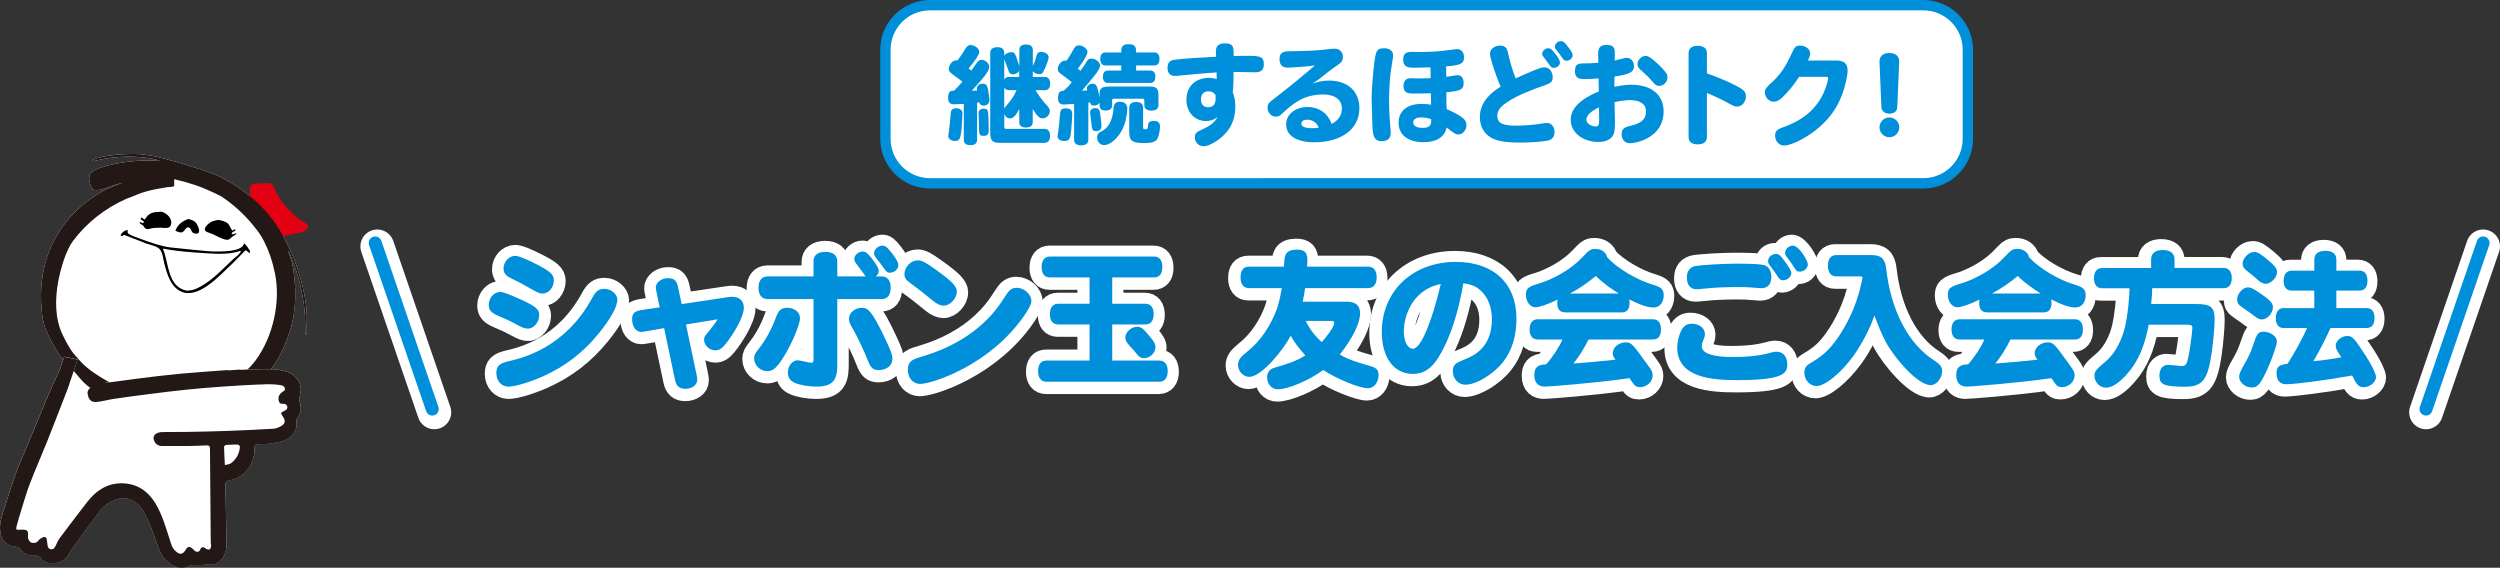
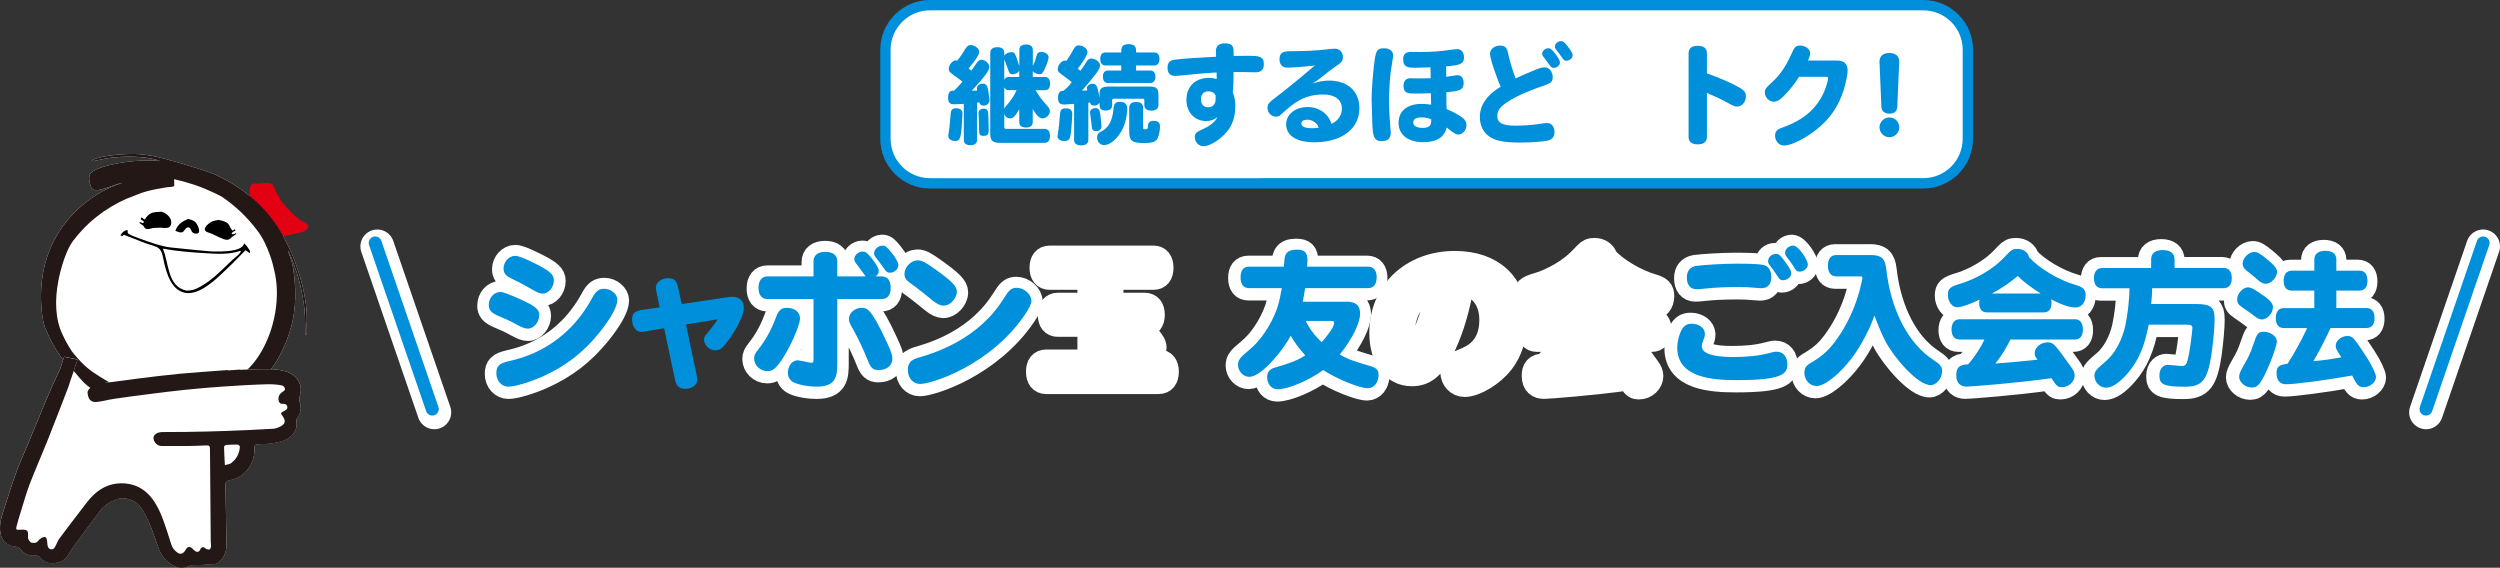
<svg xmlns="http://www.w3.org/2000/svg" id="_レイヤー_2" data-name="レイヤー 2" viewBox="0 0 649.39 147.48">
  <rect x="0" y="0" width="649.39" height="147.48" fill="#333333" stroke="none" />
  <defs>
    <style>
      .cls-1 {
        stroke: #008fda;
        stroke-width: 3.37px;
      }

      .cls-1, .cls-2, .cls-3 {
        stroke-linecap: round;
        stroke-linejoin: round;
      }

      .cls-1, .cls-3 {
        fill: none;
      }

      .cls-4 {
        fill: #008fda;
      }

      .cls-5, .cls-2 {
        fill: #fff;
      }

      .cls-6 {
        fill: #e30012;
      }

      .cls-7 {
        fill: #231815;
      }

      .cls-2 {
        stroke-width: 6.07px;
      }

      .cls-2, .cls-3 {
        stroke: #fff;
      }

      .cls-3 {
        stroke-width: 8.77px;
      }
    </style>
  </defs>
  <g id="_レイヤー_6" data-name="レイヤー 6">
    <g>
      <g>
        <path class="cls-5" d="m241.56,1.35h258.04c6.38,0,11.56,5.18,11.56,11.56v23.15c0,6.38-5.18,11.56-11.56,11.56H241.56c-6.38,0-11.56-5.18-11.56-11.56V12.91c0-6.38,5.18-11.56,11.56-11.56Z" />
        <path class="cls-4" d="m499.6,2.69c5.63,0,10.22,4.58,10.22,10.22v23.15c0,5.63-4.58,10.22-10.22,10.22H241.56c-5.63,0-10.22-4.58-10.22-10.22V12.91c0-5.63,4.58-10.22,10.22-10.22h258.04m0-2.69H241.56c-7.1,0-12.91,5.81-12.91,12.91v23.15c0,7.1,5.81,12.91,12.91,12.91h258.04c7.1,0,12.91-5.81,12.91-12.91V12.91c0-7.1-5.81-12.91-12.91-12.91h0Z" />
      </g>
      <g>
        <path class="cls-2" d="m135.22,77.93c3.99,1.84,4.88,2.61,4.88,4.07,0,1.84-1.38,3.53-2.96,3.53-.69,0-1.38-.23-2.73-.96-2-1.11-3.15-1.61-4.91-2.34-1.92-.84-2.5-1.54-2.5-2.84,0-1.84,1.34-3.38,2.99-3.38.73,0,2.34.61,5.22,1.92Zm25.15.12c0,1.77-1.69,4.84-4.72,8.6-4.19,5.14-8.68,8.6-14.63,11.29-3.49,1.54-7.22,2.65-8.95,2.65s-3.11-1.46-3.11-3.46c0-1.88.73-2.57,3.23-3.15,3.61-.84,14.67-3.46,21.69-16.51.96-1.73,1.69-2.27,3.15-2.27,1.69,0,3.34,1.38,3.34,2.84Zm-21.42-9.45c3.99,2,4.95,2.88,4.95,4.38,0,1.84-1.34,3.46-2.92,3.46-.61,0-1.15-.19-2.19-.77-2.38-1.38-4.57-2.53-6.18-3.3-1.27-.61-1.77-1.31-1.77-2.46,0-1.73,1.42-3.26,2.99-3.26.84,0,2.53.65,5.11,1.96Z" />
-         <path class="cls-2" d="m178.18,84.46l2.76,13.13c.12.46.15.96.15,1.23,0,1.31-1.3,2.34-3.07,2.34-1.54,0-2.34-.69-2.69-2.27l-2.84-13.48-4.91.84c-.42.08-.81.12-1.07.12-1.31,0-2.3-1.38-2.3-3.23,0-1.61.61-2.19,2.73-2.5l4.42-.65-.81-3.92c-.12-.5-.19-1-.19-1.23,0-1.31,1.46-2.42,3.15-2.42,1.57,0,2.27.61,2.61,2.27l.96,4.45,12.06-1.8c.35-.08.73-.08,1.04-.08,1.92,0,3.03,1.04,3.03,2.84,0,2.53-2.99,7.29-4.84,9.52-.88,1.11-1.65,1.54-2.57,1.54-1.5,0-2.92-1.31-2.92-2.73,0-.81.19-1,1.61-2.69.88-1.11,1.42-1.84,1.92-2.65l-8.22,1.34Z" />
        <path class="cls-2" d="m202.23,94.75c-1.04,1.34-1.8,1.8-2.96,1.8-1.84,0-3.42-1.5-3.42-3.3,0-.81.23-1.27,1.08-2.34,1.8-2.27,3.34-4.99,4.45-7.99.81-2.23,1.46-2.8,3.03-2.8,1.92,0,3.34,1.15,3.34,2.69,0,1.88-2.88,8.48-5.53,11.94Zm15.21-22.77h7.37c-.38-.5-2.04-2.8-2.42-3.26-.42-.54-.54-.84-.54-1.27,0-.96,1.07-1.92,2.15-1.92.77,0,1.19.31,2.38,1.77,1.23,1.57,1.8,2.57,1.8,3.26,0,.58-.19.92-.77,1.42h1.54c1.5,0,2.34,1.04,2.34,2.96s-.84,2.92-2.34,2.92h-11.52v16.47c0,3.38-.15,6.26-5.34,6.26-2.04,0-4.26-.38-5.64-.96-1.27-.54-1.84-1.38-1.84-2.69,0-1.73,1.15-3.19,2.53-3.19.54,0,3.03.65,3.61.65.38,0,.5-.19.5-.88v-15.66h-11.94c-1.5,0-2.34-1.08-2.34-2.92s.84-2.96,2.34-2.96h11.94v-3.92c0-1.57,1.11-2.46,3.07-2.46s3.11.88,3.11,2.46v3.92Zm10.71,24.3c-1.42,0-2.04-.54-2.84-2.61-.81-2.15-2.73-6.18-3.84-8.1-.84-1.42-1-1.88-1-2.61,0-1.54,1.54-2.84,3.3-2.84,1.3,0,2.38,0,6.41,8.72,1.27,2.73,1.54,3.57,1.54,4.53,0,1.73-1.46,2.92-3.57,2.92Zm3.42-30.41c1.15,1.42,1.73,2.53,1.73,3.19,0,1-1.04,1.96-2.23,1.96-.61,0-.92-.23-1.57-1.23-.54-.77-1.08-1.5-1.96-2.61-.42-.54-.54-.81-.54-1.23,0-1,1.08-1.96,2.15-1.96.77,0,1.23.35,2.42,1.88Z" />
        <path class="cls-2" d="m245.07,79.58c-.88,0-1.61-.35-2.8-1.27-1.88-1.54-3.72-3.03-6.03-4.68-1-.73-1.38-1.31-1.38-2.27,0-1.8,1.69-3.53,3.42-3.53,1.07,0,1.92.42,4.49,2.27,4.42,3.15,5.68,4.45,5.68,5.84,0,1.77-1.77,3.65-3.38,3.65Zm22.73-1.23c0,.77-.5,1.77-1.69,3.57-8.98,13.21-24.23,17.97-27.18,17.97-1.84,0-3.19-1.54-3.19-3.65,0-2.46,1.57-2.88,4.15-3.61,6.03-1.8,11.4-4.76,15.43-8.52,2.27-2.11,3.8-3.99,5.88-7.26.88-1.42,1.61-1.92,2.8-1.92,1.92,0,3.8,1.69,3.8,3.42Z" />
        <path class="cls-2" d="m288.78,72.25v6.83h8.6c1.38,0,2.15.96,2.15,2.69s-.77,2.69-2.15,2.69h-8.6v9.37h12.21c1.42,0,2.19,1,2.19,2.73s-.77,2.76-2.19,2.76h-29.26c-1.42,0-2.19-1-2.19-2.76s.77-2.73,2.19-2.73h11.17v-9.37h-8.14c-1.38,0-2.15-.96-2.15-2.69s.77-2.69,2.15-2.69h8.14v-6.83h-10.29c-1.38,0-2.15-.96-2.15-2.69s.77-2.73,2.15-2.73h27.03c1.38,0,2.15.96,2.15,2.73s-.77,2.69-2.15,2.69h-10.87Zm9.64,15.2c1.19,1.38,1.57,2.07,1.57,2.88,0,1.5-1.42,2.88-2.96,2.88-.92,0-1.31-.31-2.53-1.88-.23-.27-.61-.73-1.11-1.23-.88-.96-1.23-1.57-1.23-2.23,0-1.42,1.54-2.8,3.07-2.8,1,0,1.5.35,3.19,2.38Z" />
        <path class="cls-2" d="m349.37,78.55c1.19,0,3.72,0,3.72,3.07,0,2.46-2,6.57-5.26,10.63,2.34,1.38,4.49,2,7.79,2.96,1.77.5,2.27,1.04,2.27,2.42,0,1.88-1.23,3.38-2.77,3.38-2.15,0-8.18-2.46-11.6-4.72-3.72,2.73-9.14,4.99-11.79,4.99-1.61,0-2.76-1.34-2.76-3.19,0-1.15.69-2.03,1.8-2.38,2.88-.84,5.68-1.65,8.1-3.23-1.8-2.03-2.61-3.11-3.8-5.11-1.77,3.49-7.53,10.67-10.75,10.67-1.54,0-2.92-1.46-2.92-3.07,0-1.27.5-1.96,2.76-3.8,3.15-2.53,5.88-6.68,7.37-10.9.58-1.73,1-3.92,1.23-5.26h-8.52c-1.42,0-2.19-1-2.19-2.8s.77-2.76,2.19-2.76h9.06c.15-1.11,0-2.46.61-3.38.42-.65,1.38-1.04,2.73-1.04,2.07,0,2.76.73,2.76,2.84,0,.42-.04,1.15-.08,1.57h15.82c1.42,0,2.23,1,2.23,2.76s-.77,2.8-2.23,2.8h-16.36c-.12.92-.35,2.38-.61,3.53h11.17Zm-10.37,4.99c.88,1.92,2.38,3.92,4.15,5.49.77-.88,3.22-3.72,3.22-4.99,0-.42-.19-.5-.96-.5h-6.41Z" />
        <path class="cls-2" d="m375.27,89.57c-2.61,5.61-4.91,7.72-8.52,7.72-4.88,0-8.03-4.26-8.03-10.83,0-10.64,7.99-18.24,19.2-18.24,9.75,0,15.74,5.57,15.74,14.7,0,4.53-1.15,8.29-3.45,11.25-2.5,3.19-6.99,5.91-9.79,5.91-1.84,0-3.26-1.54-3.26-3.53,0-1.77.92-2.15,2.92-2.96,2.3-.92,7.22-2.96,7.22-10.52,0-2.92-.92-5.45-2.69-7.18-1.27-1.27-2.42-1.8-4.72-2.11-1.08,6.3-2.57,11.33-4.61,15.78Zm-10.83-3.34c0,2.61,1,4.53,2.34,4.53,2.27,0,5.14-7.87,7.26-16.82-8.1,1.69-9.6,9.37-9.6,12.29Z" />
        <path class="cls-2" d="m406.19,81.31c-1.19,0-1.92-.88-1.92-2.3,0-.27,0-.61.08-1-2.38,1.19-4.76,2-5.76,2-1.34,0-2.46-1.46-2.46-3.23,0-1.61.54-2.11,3.3-2.92,1.77-.5,6.68-2.38,10.52-6.03.61-.58,1.11-1.11,1.8-1.84.88-.92,1.42-1.15,2.42-1.15,1.5,0,2.73.84,3.03,2.19,2.61,2.88,7.8,5.95,12.1,7.18,1.96.58,2.57,1.19,2.57,2.69,0,1.84-1.08,3.15-2.61,3.15s-3.22-.54-6.37-2.11c.12.35.12.58.12.92,0,1.57-.69,2.46-1.96,2.46h-14.86Zm6.18,7.06c-1.11,2.23-2.27,4.18-3.92,6.22,3.76-.27,7.29-.61,10.94-1-.61-.84-.73-1.04-.73-1.69,0-1.5,1.57-2.8,3.38-2.8,1.5,0,1.84.5,5.95,6.22.77,1.04,1.04,1.61,1.04,2.34,0,1.65-1.54,3.07-3.3,3.07-.88,0-1.31-.27-1.96-1.23-.27-.35-.5-.77-.77-1.11-8.83,1.27-20.93,2.19-21.96,2.19-1.42,0-2.73-.69-2.73-2.96,0-1.61.5-2.8,3.07-2.8,1.65-1.84,3.46-4.61,4.22-6.45h-6.41c-1.34,0-2.11-.96-2.11-2.61s.77-2.65,2.11-2.65h29.91c1.34,0,2.07.96,2.07,2.65s-.73,2.61-2.07,2.61h-16.74Zm7.87-11.94c-1.73-1.08-4.26-2.8-5.95-4.57-2.19,1.8-4.22,3.23-6.72,4.57h12.67Z" />
        <path class="cls-2" d="m442.57,86.88c0,.42-.04.77-.31,1.38-.38.92-.5,1.5-.5,1.84,0,1.84,2.76,2.8,8.06,2.8,3.72,0,6.72-.31,9.33-1,1.15-.31,1.46-.38,2.04-.38,1.69,0,2.76,1.31,2.76,3.34,0,2.42-1.38,4.03-13.02,4.03-6.22,0-15.55-.54-15.55-8.41,0-1.57.46-3.42,1.15-4.65.61-1.08,1.38-1.57,2.61-1.57,1.92,0,3.42,1.15,3.42,2.61Zm-2.23-17.62c1.92-.27,7.06-.58,10.29-.58,7.3,0,7.68.38,8.26.92.61.54.92,1.46.92,2.5,0,1.92-.92,2.96-2.61,2.96-.27,0-.69-.04-1.11-.08-2.15-.19-3.07-.23-4.61-.23-3.65,0-6.34.12-9.1.42-.77.08-1.46.15-2,.15-1.57,0-2.5-1.11-2.5-3.03,0-1.73.84-2.76,2.46-3.03Zm22.69-1.54c1.42,1.84,1.96,2.8,1.96,3.46,0,.92-1.04,1.8-2.15,1.8-.5,0-.85-.19-1.15-.65-.73-1.15-1.5-2.19-2.3-3.26-.31-.38-.42-.69-.42-1.04,0-1,.92-1.88,2.04-1.88.73,0,1.07.27,2.04,1.57Zm2.38-3.72c1.61,0,3.88,3.95,3.88,4.84,0,1.04-1,1.92-2.15,1.92-.65,0-.85-.19-1.5-1.23-.35-.58-.65-1.04-1.15-1.69-1.04-1.34-1.11-1.46-1.11-1.96,0-.96.96-1.88,2.04-1.88Z" />
        <path class="cls-2" d="m485.78,66.45c2.53,0,3.53.92,3.84,3.49,1.19,10.79,5.72,19.5,12.32,23.77,1.69,1.08,2.19,1.73,2.19,2.84,0,1.84-1.46,3.65-2.96,3.65-3.46,0-9.48-7.14-11.67-11.21-1.08-2-2.07-4.57-2.96-6.87-.92,2.99-3.42,7.76-5.57,10.67-3.19,4.34-7.26,7.64-9.41,7.64-1.77,0-3.19-1.54-3.19-3.42,0-1.23.38-1.84,1.69-2.61,3.15-1.84,4.88-3.46,6.95-6.45,2.15-3.07,4.88-8.06,6.22-14.51.19-.84.19-.92.19-1.11,0-.27-.12-.35-.54-.35h-6.22c-1.42,0-2.19-1-2.19-2.76s.77-2.76,2.19-2.76h9.1Z" />
        <path class="cls-2" d="m515.67,81.31c-1.19,0-1.92-.88-1.92-2.3,0-.27,0-.61.08-1-2.38,1.19-4.76,2-5.76,2-1.34,0-2.46-1.46-2.46-3.23,0-1.61.54-2.11,3.3-2.92,1.77-.5,6.68-2.38,10.52-6.03.61-.58,1.11-1.11,1.8-1.84.88-.92,1.42-1.15,2.42-1.15,1.5,0,2.73.84,3.03,2.19,2.61,2.88,7.79,5.95,12.09,7.18,1.96.58,2.57,1.19,2.57,2.69,0,1.84-1.08,3.15-2.61,3.15s-3.22-.54-6.37-2.11c.12.35.12.58.12.92,0,1.57-.69,2.46-1.96,2.46h-14.86Zm6.18,7.06c-1.11,2.23-2.27,4.18-3.92,6.22,3.76-.27,7.29-.61,10.94-1-.61-.84-.73-1.04-.73-1.69,0-1.5,1.57-2.8,3.38-2.8,1.5,0,1.84.5,5.95,6.22.77,1.04,1.04,1.61,1.04,2.34,0,1.65-1.54,3.07-3.3,3.07-.88,0-1.31-.27-1.96-1.23-.27-.35-.5-.77-.77-1.11-8.83,1.27-20.93,2.19-21.96,2.19-1.42,0-2.73-.69-2.73-2.96,0-1.61.5-2.8,3.07-2.8,1.65-1.84,3.46-4.61,4.22-6.45h-6.41c-1.34,0-2.11-.96-2.11-2.61s.77-2.65,2.11-2.65h29.91c1.34,0,2.07.96,2.07,2.65s-.73,2.61-2.07,2.61h-16.74Zm7.87-11.94c-1.73-1.08-4.26-2.8-5.95-4.57-2.19,1.8-4.22,3.23-6.72,4.57h12.67Z" />
        <path class="cls-2" d="m558.37,69.79v-2.23c0-1.57,1.08-2.42,3.03-2.42s3.03.88,3.03,2.42v2.23h12.75c1.34,0,2.11.96,2.11,2.65s-.77,2.61-2.11,2.61h-18.54c0,1.15-.12,2.65-.27,4.11h11.67c3.76,0,4.8.81,4.8,3.88,0,2.03-.31,5.45-.77,8.87-1.04,6.99-2.38,8.72-6.91,8.72-5.53,0-6.64-.61-6.64-2.84s1.31-2.84,2.19-2.84c.58,0,3.11.31,3.61.31.61,0,.88-.15,1.19-.61.77-1.34,1.57-8.75,1.57-9.21,0-.77-.31-.92-1.73-.92h-9.6c-1.15,5.84-2.73,9.44-5.41,12.55-2.15,2.5-4.07,3.8-5.68,3.8s-2.99-1.46-2.99-3.15c0-1.15.65-1.73,3.07-3.8,2.27-1.96,4.11-5.41,4.91-8.98.61-2.8,1.11-6.95,1.11-9.87h-7.1c-1.34,0-2.11-.96-2.11-2.61s.77-2.65,2.11-2.65h12.71Z" />
        <path class="cls-2" d="m583.49,74.82c.69,0,1.34.31,2.76,1.27,2.8,1.84,3.72,2.8,3.72,3.84,0,1.61-1.46,3.23-2.88,3.23-.5,0-.96-.19-1.61-.65-1.15-.88-2.15-1.57-3.53-2.53-.92-.58-1.27-1.15-1.27-2,0-1.5,1.46-3.15,2.8-3.15Zm7.53,13.98c0,1.54-2.88,8.87-4.42,10.87-.65.84-1.19,1.15-2.07,1.15-1.73,0-3.3-1.34-3.3-2.8,0-.65.31-1.42,1.19-2.96,1.23-2.07,1.8-3.34,2.46-5.3,1-3.03,1.31-3.42,2.73-3.42,1.73,0,3.42,1.23,3.42,2.46Zm-5.91-23.15c.92,0,1.5.35,3.53,2.03,1.8,1.5,2.42,2.27,2.42,3.15,0,1.42-1.57,3.07-2.92,3.07-.58,0-1.27-.31-1.88-.84-.96-.81-1.69-1.5-2.88-2.38-.88-.65-1.27-1.27-1.27-2,0-1.42,1.57-3.03,2.99-3.03Zm15.63,4.84v-2.88c0-1.46,1.04-2.27,2.88-2.27s2.84.81,2.84,2.27v2.88h5.99c1.34,0,2.07.92,2.07,2.61s-.73,2.57-2.07,2.57h-5.99v4.53h7.83c1.34,0,2.07.92,2.07,2.61s-.77,2.57-2.07,2.57h-9.33c-1.42,3.07-2.88,5.91-4.45,8.6,2.42-.19,4.8-.54,7.26-1-1.38-2.15-1.46-2.27-1.46-3.07,0-1.23,1.5-2.46,2.96-2.46,1.38,0,1.69.31,4.91,5.26,1.54,2.38,2.57,4.57,2.57,5.38,0,1.34-1.57,2.65-3.19,2.65-1.46,0-1.92-.88-2.99-3.03-6.3,1.15-14.82,2.27-17.16,2.27-1.57,0-2.46-1.04-2.46-2.88,0-1.65.54-2.11,2.88-2.46,1.8-2.84,3.57-6.03,5.07-9.25h-6.1c-1.31,0-2.04-.96-2.04-2.57s.73-2.61,2.04-2.61h7.95v-4.53h-5.87c-1.34,0-2.07-.92-2.07-2.57s.77-2.61,2.07-2.61h5.87Z" />
      </g>
      <g>
        <path class="cls-4" d="m135.19,77.75c4,1.84,4.88,2.61,4.88,4.07,0,1.84-1.38,3.54-2.96,3.54-.69,0-1.38-.23-2.73-.96-2-1.11-3.15-1.61-4.92-2.34-1.92-.85-2.5-1.54-2.5-2.84,0-1.84,1.35-3.38,3-3.38.73,0,2.34.61,5.23,1.92Zm25.17.12c0,1.77-1.69,4.84-4.73,8.61-4.19,5.15-8.69,8.61-14.64,11.3-3.5,1.54-7.23,2.65-8.95,2.65s-3.11-1.46-3.11-3.46c0-1.88.73-2.58,3.23-3.15,3.61-.85,14.68-3.46,21.72-16.53.96-1.73,1.69-2.27,3.15-2.27,1.69,0,3.34,1.38,3.34,2.84Zm-21.45-9.45c4,2,4.96,2.88,4.96,4.38,0,1.84-1.35,3.46-2.92,3.46-.61,0-1.15-.19-2.19-.77-2.38-1.38-4.57-2.54-6.19-3.3-1.27-.61-1.77-1.31-1.77-2.46,0-1.73,1.42-3.27,3-3.27.85,0,2.54.65,5.11,1.96Z" />
        <path class="cls-4" d="m178.19,84.29l2.77,13.14c.12.46.15.96.15,1.23,0,1.31-1.31,2.34-3.07,2.34-1.54,0-2.34-.69-2.69-2.27l-2.84-13.49-4.92.85c-.42.08-.81.12-1.08.12-1.31,0-2.31-1.38-2.31-3.23,0-1.61.61-2.19,2.73-2.5l4.42-.65-.81-3.92c-.12-.5-.19-1-.19-1.23,0-1.31,1.46-2.42,3.15-2.42,1.58,0,2.27.61,2.61,2.27l.96,4.46,12.07-1.81c.35-.08.73-.08,1.04-.08,1.92,0,3.04,1.04,3.04,2.84,0,2.54-3,7.3-4.84,9.53-.88,1.11-1.65,1.54-2.57,1.54-1.5,0-2.92-1.31-2.92-2.73,0-.81.19-1,1.61-2.69.88-1.11,1.42-1.84,1.92-2.65l-8.22,1.34Z" />
        <path class="cls-4" d="m202.27,94.59c-1.04,1.34-1.81,1.81-2.96,1.81-1.84,0-3.42-1.5-3.42-3.3,0-.81.23-1.27,1.08-2.34,1.81-2.27,3.34-5,4.46-7.99.81-2.23,1.46-2.81,3.04-2.81,1.92,0,3.34,1.15,3.34,2.69,0,1.88-2.88,8.49-5.53,11.95Zm15.22-22.79h7.38c-.38-.5-2.04-2.81-2.42-3.27-.42-.54-.54-.85-.54-1.27,0-.96,1.08-1.92,2.15-1.92.77,0,1.19.31,2.38,1.77,1.23,1.58,1.81,2.57,1.81,3.27,0,.58-.19.92-.77,1.42h1.54c1.5,0,2.34,1.04,2.34,2.96s-.85,2.92-2.34,2.92h-11.53v16.49c0,3.38-.15,6.26-5.34,6.26-2.04,0-4.27-.38-5.65-.96-1.27-.54-1.84-1.38-1.84-2.69,0-1.73,1.15-3.19,2.54-3.19.54,0,3.04.65,3.61.65.38,0,.5-.19.5-.88v-15.68h-11.95c-1.5,0-2.34-1.08-2.34-2.92s.85-2.96,2.34-2.96h11.95v-3.92c0-1.58,1.11-2.46,3.07-2.46s3.11.88,3.11,2.46v3.92Zm10.72,24.33c-1.42,0-2.04-.54-2.84-2.61-.81-2.15-2.73-6.19-3.84-8.11-.85-1.42-1-1.88-1-2.61,0-1.54,1.54-2.84,3.31-2.84,1.31,0,2.38,0,6.42,8.72,1.27,2.73,1.54,3.57,1.54,4.53,0,1.73-1.46,2.92-3.57,2.92Zm3.42-30.44c1.15,1.42,1.73,2.54,1.73,3.19,0,1-1.04,1.96-2.23,1.96-.61,0-.92-.23-1.58-1.23-.54-.77-1.08-1.5-1.96-2.61-.42-.54-.54-.81-.54-1.23,0-1,1.08-1.96,2.15-1.96.77,0,1.23.35,2.42,1.88Z" />
        <path class="cls-4" d="m245.16,79.4c-.88,0-1.61-.35-2.81-1.27-1.88-1.54-3.73-3.04-6.03-4.69-1-.73-1.38-1.31-1.38-2.27,0-1.81,1.69-3.54,3.42-3.54,1.08,0,1.92.42,4.5,2.27,4.42,3.15,5.69,4.46,5.69,5.84,0,1.77-1.77,3.65-3.38,3.65Zm22.75-1.23c0,.77-.5,1.77-1.69,3.57-8.99,13.22-24.25,17.99-27.21,17.99-1.84,0-3.19-1.54-3.19-3.65,0-2.46,1.58-2.88,4.15-3.61,6.03-1.81,11.41-4.77,15.45-8.53,2.27-2.11,3.81-4,5.88-7.26.88-1.42,1.61-1.92,2.81-1.92,1.92,0,3.8,1.69,3.8,3.42Z" />
-         <path class="cls-4" d="m288.91,72.06v6.84h8.61c1.38,0,2.15.96,2.15,2.69s-.77,2.69-2.15,2.69h-8.61v9.38h12.22c1.42,0,2.19,1,2.19,2.73s-.77,2.77-2.19,2.77h-29.29c-1.42,0-2.19-1-2.19-2.77s.77-2.73,2.19-2.73h11.18v-9.38h-8.15c-1.38,0-2.15-.96-2.15-2.69s.77-2.69,2.15-2.69h8.15v-6.84h-10.3c-1.38,0-2.15-.96-2.15-2.69s.77-2.73,2.15-2.73h27.06c1.38,0,2.15.96,2.15,2.73s-.77,2.69-2.15,2.69h-10.88Zm9.65,15.22c1.19,1.38,1.58,2.08,1.58,2.88,0,1.5-1.42,2.88-2.96,2.88-.92,0-1.31-.31-2.54-1.88-.23-.27-.61-.73-1.11-1.23-.88-.96-1.23-1.58-1.23-2.23,0-1.42,1.54-2.81,3.07-2.81,1,0,1.5.35,3.19,2.38Z" />
        <path class="cls-4" d="m349.56,78.37c1.19,0,3.73,0,3.73,3.07,0,2.46-2,6.57-5.27,10.65,2.34,1.38,4.5,2,7.8,2.96,1.77.5,2.27,1.04,2.27,2.42,0,1.88-1.23,3.38-2.77,3.38-2.15,0-8.19-2.46-11.61-4.73-3.73,2.73-9.15,5-11.8,5-1.61,0-2.77-1.35-2.77-3.19,0-1.15.69-2.04,1.81-2.38,2.88-.85,5.69-1.65,8.11-3.23-1.81-2.04-2.61-3.11-3.8-5.11-1.77,3.5-7.53,10.68-10.76,10.68-1.54,0-2.92-1.46-2.92-3.07,0-1.27.5-1.96,2.77-3.8,3.15-2.54,5.88-6.69,7.38-10.91.58-1.73,1-3.92,1.23-5.27h-8.53c-1.42,0-2.19-1-2.19-2.81s.77-2.77,2.19-2.77h9.07c.15-1.11,0-2.46.61-3.38.42-.65,1.38-1.04,2.73-1.04,2.08,0,2.77.73,2.77,2.84,0,.42-.04,1.15-.08,1.58h15.84c1.42,0,2.23,1,2.23,2.77s-.77,2.81-2.23,2.81h-16.37c-.12.92-.35,2.38-.61,3.54h11.18Zm-10.38,5c.88,1.92,2.38,3.92,4.15,5.5.77-.88,3.23-3.73,3.23-5,0-.42-.19-.5-.96-.5h-6.42Z" />
-         <path class="cls-4" d="m375.49,89.4c-2.61,5.61-4.92,7.72-8.53,7.72-4.88,0-8.03-4.27-8.03-10.84,0-10.65,7.99-18.25,19.22-18.25,9.76,0,15.76,5.57,15.76,14.72,0,4.53-1.15,8.3-3.46,11.26-2.5,3.19-7,5.92-9.8,5.92-1.84,0-3.27-1.54-3.27-3.54,0-1.77.92-2.15,2.92-2.96,2.31-.92,7.23-2.96,7.23-10.53,0-2.92-.92-5.46-2.69-7.19-1.27-1.27-2.42-1.81-4.73-2.11-1.08,6.3-2.57,11.34-4.61,15.8Zm-10.84-3.34c0,2.61,1,4.53,2.34,4.53,2.27,0,5.15-7.88,7.26-16.83-8.11,1.69-9.61,9.38-9.61,12.3Z" />
-         <path class="cls-4" d="m406.43,81.13c-1.19,0-1.92-.88-1.92-2.31,0-.27,0-.61.08-1-2.38,1.19-4.77,2-5.76,2-1.35,0-2.46-1.46-2.46-3.23,0-1.61.54-2.11,3.31-2.92,1.77-.5,6.69-2.38,10.53-6.03.61-.58,1.11-1.11,1.81-1.84.88-.92,1.42-1.15,2.42-1.15,1.5,0,2.73.85,3.04,2.19,2.61,2.88,7.8,5.96,12.11,7.19,1.96.58,2.57,1.19,2.57,2.69,0,1.84-1.08,3.15-2.61,3.15s-3.23-.54-6.38-2.11c.12.35.12.58.12.92,0,1.58-.69,2.46-1.96,2.46h-14.87Zm6.19,7.07c-1.11,2.23-2.27,4.19-3.92,6.23,3.77-.27,7.3-.61,10.95-1-.61-.85-.73-1.04-.73-1.69,0-1.5,1.58-2.81,3.38-2.81,1.5,0,1.84.5,5.96,6.23.77,1.04,1.04,1.61,1.04,2.34,0,1.65-1.54,3.07-3.31,3.07-.88,0-1.31-.27-1.96-1.23-.27-.35-.5-.77-.77-1.11-8.84,1.27-20.95,2.19-21.98,2.19-1.42,0-2.73-.69-2.73-2.96,0-1.61.5-2.81,3.07-2.81,1.65-1.84,3.46-4.61,4.23-6.46h-6.42c-1.35,0-2.11-.96-2.11-2.61s.77-2.65,2.11-2.65h29.94c1.35,0,2.08.96,2.08,2.65s-.73,2.61-2.08,2.61h-16.76Zm7.88-11.95c-1.73-1.08-4.27-2.81-5.96-4.57-2.19,1.81-4.23,3.23-6.73,4.57h12.68Z" />
        <path class="cls-4" d="m442.86,86.71c0,.42-.04.77-.31,1.38-.38.92-.5,1.5-.5,1.84,0,1.84,2.77,2.81,8.07,2.81,3.73,0,6.73-.31,9.34-1,1.15-.31,1.46-.38,2.04-.38,1.69,0,2.77,1.31,2.77,3.34,0,2.42-1.38,4.04-13.03,4.04-6.23,0-15.56-.54-15.56-8.42,0-1.58.46-3.42,1.15-4.65.61-1.08,1.38-1.58,2.61-1.58,1.92,0,3.42,1.15,3.42,2.61Zm-2.23-17.64c1.92-.27,7.07-.58,10.3-.58,7.3,0,7.69.38,8.26.92.61.54.92,1.46.92,2.5,0,1.92-.92,2.96-2.61,2.96-.27,0-.69-.04-1.11-.08-2.15-.19-3.07-.23-4.61-.23-3.65,0-6.34.12-9.11.42-.77.08-1.46.15-2,.15-1.58,0-2.5-1.11-2.5-3.04,0-1.73.85-2.77,2.46-3.04Zm22.71-1.54c1.42,1.84,1.96,2.81,1.96,3.46,0,.92-1.04,1.81-2.15,1.81-.5,0-.85-.19-1.15-.65-.73-1.15-1.5-2.19-2.31-3.27-.31-.38-.42-.69-.42-1.04,0-1,.92-1.88,2.04-1.88.73,0,1.08.27,2.04,1.58Zm2.38-3.73c1.61,0,3.88,3.96,3.88,4.84,0,1.04-1,1.92-2.15,1.92-.65,0-.85-.19-1.5-1.23-.35-.58-.65-1.04-1.15-1.69-1.04-1.34-1.11-1.46-1.11-1.96,0-.96.96-1.88,2.04-1.88Z" />
        <path class="cls-4" d="m486.11,66.26c2.54,0,3.54.92,3.84,3.5,1.19,10.8,5.73,19.52,12.34,23.79,1.69,1.08,2.19,1.73,2.19,2.84,0,1.84-1.46,3.65-2.96,3.65-3.46,0-9.49-7.15-11.68-11.22-1.08-2-2.08-4.57-2.96-6.88-.92,3-3.42,7.76-5.57,10.68-3.19,4.34-7.26,7.65-9.42,7.65-1.77,0-3.19-1.54-3.19-3.42,0-1.23.38-1.84,1.69-2.61,3.15-1.84,4.88-3.46,6.96-6.46,2.15-3.07,4.88-8.07,6.23-14.53.19-.85.19-.92.19-1.11,0-.27-.12-.35-.54-.35h-6.23c-1.42,0-2.19-1-2.19-2.77s.77-2.77,2.19-2.77h9.11Z" />
        <path class="cls-4" d="m516.03,81.13c-1.19,0-1.92-.88-1.92-2.31,0-.27,0-.61.08-1-2.38,1.19-4.77,2-5.76,2-1.35,0-2.46-1.46-2.46-3.23,0-1.61.54-2.11,3.31-2.92,1.77-.5,6.69-2.38,10.53-6.03.61-.58,1.11-1.11,1.81-1.84.88-.92,1.42-1.15,2.42-1.15,1.5,0,2.73.85,3.04,2.19,2.61,2.88,7.8,5.96,12.11,7.19,1.96.58,2.57,1.19,2.57,2.69,0,1.84-1.08,3.15-2.61,3.15s-3.23-.54-6.38-2.11c.12.35.12.58.12.92,0,1.58-.69,2.46-1.96,2.46h-14.87Zm6.19,7.07c-1.11,2.23-2.27,4.19-3.92,6.23,3.77-.27,7.3-.61,10.95-1-.61-.85-.73-1.04-.73-1.69,0-1.5,1.58-2.81,3.38-2.81,1.5,0,1.84.5,5.96,6.23.77,1.04,1.04,1.61,1.04,2.34,0,1.65-1.54,3.07-3.31,3.07-.88,0-1.31-.27-1.96-1.23-.27-.35-.5-.77-.77-1.11-8.84,1.27-20.95,2.19-21.98,2.19-1.42,0-2.73-.69-2.73-2.96,0-1.61.5-2.81,3.07-2.81,1.65-1.84,3.46-4.61,4.23-6.46h-6.42c-1.35,0-2.11-.96-2.11-2.61s.77-2.65,2.11-2.65h29.94c1.35,0,2.08.96,2.08,2.65s-.73,2.61-2.08,2.61h-16.76Zm7.88-11.95c-1.73-1.08-4.27-2.81-5.96-4.57-2.19,1.81-4.23,3.23-6.73,4.57h12.68Z" />
        <path class="cls-4" d="m558.77,69.6v-2.23c0-1.58,1.08-2.42,3.04-2.42s3.04.88,3.04,2.42v2.23h12.76c1.35,0,2.11.96,2.11,2.65s-.77,2.61-2.11,2.61h-18.56c0,1.15-.12,2.65-.27,4.11h11.68c3.77,0,4.8.81,4.8,3.88,0,2.04-.31,5.46-.77,8.88-1.04,6.99-2.38,8.72-6.92,8.72-5.53,0-6.65-.61-6.65-2.84s1.31-2.84,2.19-2.84c.58,0,3.11.31,3.61.31.61,0,.88-.15,1.19-.61.77-1.35,1.58-8.76,1.58-9.22,0-.77-.31-.92-1.73-.92h-9.61c-1.15,5.84-2.73,9.45-5.42,12.57-2.15,2.5-4.07,3.8-5.69,3.8s-3-1.46-3-3.15c0-1.15.65-1.73,3.07-3.8,2.27-1.96,4.11-5.42,4.92-8.99.61-2.81,1.11-6.96,1.11-9.88h-7.11c-1.35,0-2.11-.96-2.11-2.61s.77-2.65,2.11-2.65h12.72Z" />
        <path class="cls-4" d="m583.91,74.64c.69,0,1.35.31,2.77,1.27,2.81,1.84,3.73,2.81,3.73,3.84,0,1.61-1.46,3.23-2.88,3.23-.5,0-.96-.19-1.61-.65-1.15-.88-2.15-1.58-3.54-2.54-.92-.58-1.27-1.15-1.27-2,0-1.5,1.46-3.15,2.81-3.15Zm7.53,13.99c0,1.54-2.88,8.88-4.42,10.88-.65.85-1.19,1.15-2.08,1.15-1.73,0-3.31-1.35-3.31-2.81,0-.65.31-1.42,1.19-2.96,1.23-2.08,1.81-3.34,2.46-5.3,1-3.04,1.31-3.42,2.73-3.42,1.73,0,3.42,1.23,3.42,2.46Zm-5.92-23.17c.92,0,1.5.35,3.54,2.04,1.81,1.5,2.42,2.27,2.42,3.15,0,1.42-1.58,3.07-2.92,3.07-.58,0-1.27-.31-1.88-.85-.96-.81-1.69-1.5-2.88-2.38-.88-.65-1.27-1.27-1.27-2,0-1.42,1.58-3.04,3-3.04Zm15.64,4.84v-2.88c0-1.46,1.04-2.27,2.88-2.27s2.84.81,2.84,2.27v2.88h6c1.35,0,2.08.92,2.08,2.61s-.73,2.57-2.08,2.57h-6v4.54h7.84c1.35,0,2.08.92,2.08,2.61s-.77,2.57-2.08,2.57h-9.34c-1.42,3.07-2.88,5.92-4.46,8.61,2.42-.19,4.8-.54,7.26-1-1.38-2.15-1.46-2.27-1.46-3.07,0-1.23,1.5-2.46,2.96-2.46,1.38,0,1.69.31,4.92,5.27,1.54,2.38,2.58,4.57,2.58,5.38,0,1.35-1.58,2.65-3.19,2.65-1.46,0-1.92-.88-3-3.04-6.3,1.15-14.84,2.27-17.18,2.27-1.58,0-2.46-1.04-2.46-2.88,0-1.65.54-2.11,2.88-2.46,1.81-2.84,3.57-6.03,5.07-9.26h-6.11c-1.31,0-2.04-.96-2.04-2.57s.73-2.61,2.04-2.61h7.96v-4.54h-5.88c-1.35,0-2.08-.92-2.08-2.57s.77-2.61,2.08-2.61h5.88Z" />
      </g>
      <g>
        <line class="cls-3" x1="112.82" y1="107.11" x2="98" y2="64" />
        <line class="cls-3" x1="630.18" y1="107.11" x2="645" y2="64" />
      </g>
      <g>
        <line class="cls-1" x1="112.29" y1="106.26" x2="97.46" y2="63.11" />
        <line class="cls-1" x1="630.17" y1="106.26" x2="645" y2="63.11" />
      </g>
      <g>
        <path class="cls-4" d="m250.37,26.98c-1.2.08-2.35.11-2.55.11-1.06,0-1.54-.5-1.54-1.62,0-1.37.36-2.02,1.54-1.9.73-.7,1.48-1.54,2.18-2.35-.67-.56-1.48-1.12-2.29-1.71-1.06-.78-1.26-1.04-1.26-1.57,0-1.09.98-2.27,1.88-2.27.11,0,.2.03.36.06,1.01-1.32,1.4-1.93,1.79-2.6.59-1.06,1.03-1.43,1.65-1.43,1.09,0,2.24.92,2.24,1.79,0,.98-2.1,3.5-2.77,4.28.28.2.5.39.7.56.11-.11.17-.22,1.29-1.82.53-.76.84-.98,1.32-.98,1.04,0,2.04.92,2.04,1.85,0,1.09-1.2,2.52-4.51,6.18l1.37-.03c-.06-.25-.06-.42-.06-.53,0-.7.64-1.26,1.43-1.26,1.29,0,1.37.62,1.76,3.41.08.48.08.62.08.78,0,.92-.62,1.51-1.54,1.51-.53,0-.98-.28-1.09-.84-.2.03-.36.03-.59.06v9.68c0,.9-.62,1.37-1.74,1.37s-1.71-.48-1.71-1.37v-9.37Zm-.36,2.49c0,.14-.03.59-.14,2.49-.22,4.53-.76,4.65-1.79,4.65s-1.76-.53-1.76-1.26c0-.11.03-.34.11-.9.2-1.09.42-3.78.53-5.01.06-.95.5-1.32,1.46-1.32s1.59.5,1.59,1.34Zm6.74,1.06c.03,1.04.08,2.43.08,3.3,0,1.09-.34,1.46-1.37,1.46-.92,0-1.15-.31-1.15-1.71,0-.98-.06-3.13-.08-3.5-.03-.31-.06-.59-.06-.76,0-.64.56-1.09,1.34-1.09,1.01,0,1.2.36,1.23,2.29Zm12.23-7.11c.78,1.32,1.76,2.66,2.55,3.5.92.98,1.18,1.43,1.18,1.93,0,.98-.9,1.9-1.88,1.9-.76,0-1.4-.5-2.57-2.41v3.39c0,.9-.62,1.4-1.76,1.4s-1.74-.5-1.74-1.4v-3.39c-1.01,1.88-1.65,2.41-2.38,2.41s-1.31-.48-1.51-1.2v3.44c0,.36.11.48.48.48h9.94c.95,0,1.46.64,1.46,1.82s-.5,1.82-1.46,1.82h-11.47c-2.04,0-2.6-.56-2.6-2.6V13.74c0-.95.67-1.48,1.85-1.48,1.82,0,1.82,1.01,1.82,2.24.25-.56,1.04-.95,1.85-.95.87,0,.98.34,2.04,3.64v-4.23c0-.92.62-1.4,1.74-1.4s1.76.48,1.76,1.4v4.2c.03-.11.11-.25.25-.59.22-.39.39-.84.5-1.34.36-1.46.62-1.74,1.4-1.74,1.06,0,1.96.62,1.96,1.4,0,.45-.48,1.85-1.01,2.99-.5,1.15-.76,1.4-1.37,1.4-.67,0-1.37-.31-1.74-.78v1.48h3.13c.87,0,1.37.62,1.37,1.74s-.48,1.71-1.37,1.71h-2.41Zm-4.23-5.01c-.34.53-1.04.9-1.68.9-.45,0-.84-.25-.98-.62-.39-1.12-.81-2.21-1.23-3.3v5.35c.17-.48.64-.76,1.18-.76h2.71v-1.57Zm-3.89,9.91c.08-.31.2-.5.62-.95,1.06-1.18,2.18-2.85,2.57-3.95h-2.01c-.56,0-1.01-.28-1.18-.76v5.65Z" />
        <path class="cls-4" d="m278.53,29.69c0,.62-.17,2.91-.31,4.39-.17,2.04-.53,2.55-1.82,2.55-.98,0-1.71-.53-1.71-1.26,0-.11.06-.39.14-.84.22-1.46.36-2.69.45-4.23.14-1.87.34-2.15,1.65-2.15,1.09,0,1.6.48,1.6,1.54Zm10.35-2.27c0,.81-.59,1.29-1.65,1.29-1.62,0-1.62-.84-1.62-2.07-.25.5-.73.78-1.4.78s-.87-.17-1.06-.81c-.2.03-.28.03-.45.06v9.63c0,.95-.64,1.46-1.85,1.46s-1.85-.5-1.85-1.46v-9.32c-.84.08-1.74.14-2.55.17-1.15,0-1.62-.48-1.62-1.65,0-1.37.39-1.93,1.4-1.9.98-.81,1.62-1.46,2.16-2.27-.59-.48-1.2-.95-2.35-1.79-1.06-.76-1.29-1.01-1.29-1.57,0-1.06.98-2.24,1.88-2.24.11,0,.2,0,.39.06.36-.45,1.2-1.79,1.74-2.8.45-.9.84-1.2,1.48-1.2,1.09,0,2.24.87,2.24,1.71,0,1.04-2.15,3.89-2.52,4.34.22.17.45.39.67.56.59-.81,1.09-1.48,1.4-2.04.5-.9.81-1.15,1.43-1.15,1.09,0,2.29.92,2.29,1.76,0,1.06-1.34,2.66-4.7,6.58.59-.03.78-.03,1.37-.06-.08-.31-.11-.5-.11-.59,0-.62.7-1.15,1.51-1.15.87,0,1.2.53,1.59,2.55.06.34.11.73.2,1.09v-1.06c0-1.4.64-1.85,2.6-1.85h10.36c1.88,0,2.35.48,2.35,2.38v2.41c0,.95-.64,1.46-1.85,1.46s-1.82-.5-1.82-1.46v-1.18c0-.34-.11-.45-.45-.45h-7.47c-.34,0-.45.11-.45.45v1.34Zm-2.97,3.19c.11.78.2,1.65.2,2.18,0,.78-.5,1.26-1.34,1.26-1.01,0-1.15-.28-1.31-2.38-.11-1.01-.31-2.07-.31-2.49,0-.64.56-1.09,1.4-1.09,1.06,0,1.15.7,1.37,2.52Zm6.91-2.38c0,.87-.22,2.38-.59,3.64-.87,3.08-3.44,5.82-5.46,5.82-1.01,0-1.79-.87-1.79-1.99,0-.73.28-1.18.9-1.46.92-.45,2.99-1.46,3.36-6.04.11-1.26.56-1.76,1.65-1.76,1.26,0,1.93.64,1.93,1.79Zm-1.57-14.61c0-1.06,0-2.15,1.93-2.15s1.93,1.09,1.93,2.15h4.73c.87,0,1.34.62,1.34,1.68s-.48,1.71-1.34,1.71h-4.73v1.32h3.72c.81,0,1.29.59,1.29,1.6s-.48,1.62-1.29,1.62h-11.05c-.84,0-1.29-.59-1.29-1.62s.45-1.6,1.29-1.6h3.47v-1.32h-4.11c-.87,0-1.34-.62-1.34-1.71s.48-1.68,1.34-1.68h4.11Zm2.07,14.33c0-.92.64-1.46,1.82-1.46s1.79.53,1.79,1.46v5.07c0,.45.08.56.45.56.67,0,.81-.14.81-.9.03-.87.5-1.29,1.48-1.29,1.12,0,1.65.48,1.65,1.51,0,.84-.25,2.18-.56,2.88-.42,1.04-1.32,1.37-3.61,1.37-3.13,0-3.83-.56-3.83-3.08v-6.13Z" />
        <path class="cls-4" d="m316,18.83c-2.35.11-6.13.45-9.29.78-.7.08-1.26.11-1.51.11-1.26,0-1.93-.76-1.93-2.1,0-1.23.5-1.87,1.62-2.07,2.38-.36,7.7-.64,11-.81-.03-.34-.06-1.18-.06-1.46,0-1.32.78-2.02,2.35-2.02,2.32,0,2.29,1.12,2.27,3.27,2.41-.03,3.02-.03,3.53-.03,3.05,0,4.31.08,4.31,2.15,0,1.46-.7,2.13-2.18,2.13-.9,0-4.87-.11-5.68-.08-.03,1.57,0,3.39-.22,5.26.48,1.26.67,2.27.67,3.61,0,3.13-.95,5.51-2.94,7.47-1.71,1.71-3.97,2.94-5.29,2.94s-2.29-1.06-2.29-2.35c0-1.12.67-1.43,1.82-1.96,2.21-.98,3.5-2.02,4.06-3.27-.81.7-1.82,1.04-2.97,1.04-2.97,0-5.09-2.29-5.09-5.51,0-3.47,2.32-5.71,5.91-5.71.64,0,1.34.11,1.96.31,0-.59,0-1.15-.03-1.71Zm-.25,5.93c-.34-.67-.98-1.04-1.9-1.04-1.18,0-1.9.81-1.9,2.1s.73,2.04,1.85,2.04c1.26,0,1.96-.76,1.96-2.13v-.98Z" />
        <path class="cls-4" d="m348.56,28.18c0-2.27-1.82-3.64-4.81-3.64-5.29,0-7.98,2.46-10.89,5.12-.5.48-.87.64-1.43.64-1.2,0-2.18-1.04-2.18-2.29,0-1.06.31-1.32,2.24-2.8,3.55-2.69,8.4-6.77,9.07-7.36.5-.48.67-.59,1.06-.84-2.02.25-5.88.56-7.16.56-1.37,0-2.1-.76-2.1-2.18s.64-2.04,2.29-2.07c3.92-.06,7.11-.11,10.55-.56.61-.08,1.15-.11,1.57-.11,1.18,0,2.07.92,2.07,2.15,0,.81-.31,1.34-1.04,1.85-1.88,1.29-3.67,2.69-5.43,4.09-.34.25-.7.5-1.4.95,1.76-.56,2.94-.76,4.25-.76,4.84,0,7.89,2.77,7.89,7.19,0,5.35-4.62,8.84-11.73,8.84-4.56,0-7.3-1.73-7.3-4.65,0-2.6,2.38-4.51,5.6-4.51,2.94,0,5.37,1.74,6.19,4.39,1.76-.87,2.69-2.27,2.69-4.03Zm-8.93,2.91c-1.04,0-1.59.36-1.59,1.06,0,.76.98,1.15,2.83,1.15.5,0,1.06-.03,1.65-.11-.25-1.15-1.57-2.1-2.88-2.1Z" />
        <path class="cls-4" d="m361.88,14.44c0,.25-.03.5-.14,1.09-.48,2.91-.59,3.61-.73,5.6-.03.62-.2,2.97-.2,5.21,0,1.54.08,2.8.17,4.42,0,.59.28,3.19.28,3.72,0,1.46-.78,2.18-2.35,2.18-2.32,0-2.38-1.68-2.49-6.24-.11-3.61-.14-4.53-.14-4.81,0-2.04.39-7.33.81-10.1.36-2.49.76-2.97,2.43-2.97,1.46,0,2.35.7,2.35,1.9Zm13.8,5.51c.48-.03,2.55-.42,2.97-.42.92,0,1.54.78,1.54,1.99,0,1.71-.76,2.13-4.48,2.43,0,3.02,0,3.36.06,4.39,1.15.45,2.69,1.26,3.78,1.99.95.64,1.37,1.32,1.37,2.18,0,1.29-.98,2.43-2.1,2.43-.45,0-.78,0-3.05-1.82-.53,2.52-2.6,3.81-6.1,3.81-3.92,0-6.38-1.93-6.38-5.01s2.24-4.93,5.96-4.93c.76,0,1.57.06,2.49.2,0-.78-.03-1.82-.06-2.97-1.48.06-2.88.08-4.23.08-1.57,0-2.88,0-2.88-2.02,0-1.18.67-1.96,1.71-1.96.34,0,1.79.06,2.1.06,1.29,0,2.15-.03,3.25-.06-.03-.95-.03-1.87-.06-2.83-.62,0-3.39.11-3.95.11-1.6,0-3.14,0-3.14-2.13,0-1.37.64-1.99,2.04-1.99.39,0,2.07.03,2.44.03,2.6,0,5.26-.17,7.61-.53,1.23-.17,1.68-.22,1.93-.22,1.09,0,1.79.84,1.79,2.15,0,1.6-.9,2.07-4.65,2.32,0,.9,0,1.79.03,2.69Zm-6.52,10.55c-1.31,0-2.07.48-2.07,1.29,0,.9.92,1.43,2.43,1.43,1.82,0,2.35-.64,2.24-2.24-.7-.31-1.65-.48-2.6-.48Z" />
        <path class="cls-4" d="m387.04,13.91c0-1.12,1.18-2.07,2.57-2.07,1.2,0,1.76.48,2.04,1.65.53,2.38,1.12,4.48,2.04,6.88,1.01-.5,3.53-1.6,4.93-2.15,1.46-.59,1.99-.73,2.66-.73,1.12,0,2.04,1.15,2.04,2.55,0,1.09-.36,1.48-1.82,2.02-3.27,1.15-7.14,2.52-10.13,4.56-1.74,1.15-2.44,2.18-2.44,3.47,0,1.85,1.32,2.55,4.81,2.55,1.65,0,4.28-.17,5.71-.39,1.54-.25,2.16-.31,2.38-.31,1.18,0,1.96.98,1.96,2.35,0,1.23-.62,2.02-1.82,2.24-1.37.28-4.53.5-7.02.5s-4.17-.14-5.57-.48c-3.16-.73-4.98-2.99-4.98-6.18,0-2.97,1.76-5.62,5.12-7.67.14-.08.2-.11.28-.17-.59-1.26-2.77-7.08-2.77-8.62Zm16.85-.06c.84,1.04,1.32,1.87,1.32,2.38,0,.73-.78,1.4-1.6,1.4-.45,0-.73-.17-1.2-.87-.53-.76-1.01-1.4-1.4-1.9-.34-.39-.42-.59-.42-.9,0-.7.78-1.43,1.57-1.43.56,0,.81.2,1.74,1.32Zm3.33-1.79c.9,1.12,1.29,1.82,1.29,2.29,0,.76-.78,1.43-1.65,1.43-.45,0-.67-.17-1.15-.87-.31-.48-.76-1.09-1.43-1.9-.28-.39-.39-.59-.39-.9,0-.73.78-1.43,1.57-1.43.56,0,.92.25,1.76,1.37Z" />
-         <path class="cls-4" d="m415.12,14.05c0-1.46.36-2.38,2.24-2.38,1.54,0,2.1.53,2.1,2.04,0,.56-.03,1.46-.03,2.01.48-.11.76-.17,2.27-.56.5-.14.67-.14.87-.14,1.06,0,1.88.92,1.88,2.15,0,1.54-1.12,2.15-5.07,2.71-.03.9-.03,1.46-.03,2.66,1.76-.34,3.14-.53,4.34-.53,5.54,0,8.45,2.83,8.45,6.91,0,6.91-7.19,8.28-8.73,8.28-1.32,0-2.18-.92-2.18-2.32,0-1.29.5-1.79,2.3-2.21,2.85-.64,4.03-1.74,4.03-3.69s-1.46-2.97-4.14-2.97c-1.18,0-2.44.17-4.03.53,0,.81.11,4.34.11,5.07,0,2.41-.2,3.33-.84,4.03-.7.78-1.96,1.23-3.47,1.23-4.09,0-7.19-2.49-7.19-5.74,0-2.91,2.41-5.37,7.3-7.39-.03-1.12-.03-2.24-.06-3.36-1.34.08-2.91.17-3.58.17-1.9,0-2.55-.53-2.55-2.07s.53-2.01,2.13-2.01c1.4,0,1.71,0,3.95-.17l-.06-2.27Zm-3.05,17.07c0,.9,1.2,1.73,2.46,1.73.7,0,.87-.39.87-2.04,0-1.06-.03-1.96-.06-2.91-2.15,1.01-3.27,2.1-3.27,3.22Zm17.3-15.64c1.46,1.26,2.27,2.04,3.13,3.08.5.62.64.98.64,1.51,0,1.2-.98,2.24-2.16,2.24-.62,0-1.04-.25-1.71-1.09-.78-.92-1.34-1.48-2.49-2.52-1.15-1.01-1.43-1.29-1.43-2.07,0-1.06,1.04-2.1,2.1-2.1.59,0,1.04.25,1.9.95Z" />
        <path class="cls-4" d="m443.37,19.06c.59.2,4.39,1.57,7.28,3.05,2.38,1.23,2.86,1.71,2.86,2.91,0,1.48-1.04,2.66-2.3,2.66-.67,0-.92-.14-3.16-1.37-.98-.56-2.91-1.4-4.67-2.18v11.47c0,1.23-.84,1.9-2.38,1.9s-2.38-.67-2.38-1.9V13.8c0-1.23.84-1.9,2.38-1.9s2.38.67,2.38,1.9v5.26Z" />
        <path class="cls-4" d="m467.32,19.95c-1.23,1.96-2.74,3.81-4.28,5.29-.84.81-1.54,1.18-2.29,1.18-1.23,0-2.32-1.15-2.32-2.41,0-.92.34-1.26,1.96-2.74,2.74-2.52,3.95-5.09,5.43-8.26.39-.84.9-1.18,1.71-1.18,1.43,0,2.66.9,2.66,1.99,0,.34-.03.76-.56,1.9h7.42c1.93,0,2.88.84,2.88,2.55,0,1.4-.7,4.48-1.54,6.58-1.57,4.09-4.23,7.3-8.12,9.96-2.63,1.79-5.37,2.99-6.83,2.99-1.34,0-2.35-1.15-2.35-2.57,0-1.04.48-1.6,1.71-2.02,3.75-1.34,9.68-3.97,11.81-11.61.2-.7.25-1.06.25-1.26,0-.31-.14-.39-.7-.39h-6.83Z" />
        <path class="cls-4" d="m492.82,27.87c-.06,1.04-.81,1.65-2.01,1.65s-2.04-.62-2.1-1.65l-.5-11.78c-.03-.42.03-2.32,2.55-2.32,1.68,0,2.63.87,2.57,2.32l-.5,11.78Zm.53,5.21c0,1.4-1.18,2.57-2.57,2.57s-2.57-1.18-2.57-2.57,1.15-2.57,2.57-2.57,2.57,1.15,2.57,2.57Z" />
      </g>
      <g>
        <path class="cls-5" d="m79.69,83.85c.2-6.17-1.64-12.36-3.84-17.93-.51-1.07-1.03-2.11-1.55-3.16-.2-.37-.37-.76-.56-1.13-5.52-10.3-14.57-14.85-18.36-16.49-1.85-.71-3.79-1.36-5.82-1.93-1.7-.5-3.29-1.08-5.11-1.49,0,0-3.83-1.28-7.96-1.65-2.73-.26-9.68.1-12.43,1.48-.04,0,.06.22.06.32.76-.14,3.44-.75,4.45-.87,3.59-.41,7.19-.48,10.97.23.27.02,1.44.32,2.01.62-6.22-.78-16.48,1.16-18.02,3.15-.76.97-.18,2.87.25,3.79.85,1.88,6.32-1.23,7.94-1.24-8.83,2.58-23.43,13.4-20.75,34.39h0c.07.53.28,1.93.74,3.16,2.02,5.1,6.5,12.85,16.21,18.93.29.15.6.31.9.46,1.27.46,2.53.95,3.8,1.42,4.53,1.63,11.02,2.55,15.36,1.59l.38-.09s3.93-.5,8.77-2.36v-.04s.07.01.07.01c.08-.03.17-.06.25-.1.54-.33,2.48-1.09,2.95-1.37.57-.4,2.23-1.08,2.8-1.5.06.02.03,0,0,0,3.42-2.08,6.74-4.92,8.99-8.81,1.25-2.27,2.35-4.73,3.17-7.36,1.76-5.8,1.56-11.58.69-16.76-.22-1.32-.96-3-1.25-4.07.29.28,1.43,3.25,1.68,3.96.81,2.17,1.46,4.56,1.9,6.82.38,2.08.78,4.23.84,6.4.03,1.24.06,2.53.08,3.79.04.17,0,.34.01.57,0,.16,0,.22-.01.37l.36.08c.1-1.44-.04-2.15,0-3.2Z" />
        <path class="cls-6" d="m80.07,58.78c-.06-.66-1.07-1.05-1.83-1.48-1.38-.8-3.54-3.09-4.65-4.42-1.16-1.34-2.26-3.91-2.57-4.6-.3-.68-1.07-.74-1.92-.74-.83,0-1.67.2-2.68.15-1.16-.06-1.52.62-1.55,1.68-.02.62-.01,1.37.04,1.91,3.02,2.46,6.12,5.75,8.55,10.1h0c1.49-.3,4.72-.98,5.26-1.19.7-.29,1.4-.76,1.35-1.4" />
        <path class="cls-7" d="m79.69,83.85c.2-6.17-1.64-12.36-3.84-17.93-.51-1.07-1.03-2.11-1.55-3.16-.2-.37-.37-.76-.56-1.13-5.52-10.3-14.57-14.85-18.36-16.49-1.85-.71-3.79-1.36-5.82-1.93-1.7-.5-3.29-1.08-5.11-1.49,0,0-3.83-1.28-7.96-1.65-2.73-.26-9.68.1-12.43,1.48-.04,0,.06.22.06.32.76-.14,3.44-.75,4.45-.87,3.59-.41,7.19-.48,10.97.23.27.02,1.44.32,2.01.62-6.22-.78-16.48,1.16-18.02,3.15-.76.97-.18,2.87.25,3.79.85,1.88,6.32-1.23,7.94-1.24-8.83,2.58-23.43,13.4-20.75,34.39h0c.07.53.28,1.93.74,3.16,2.02,5.1,6.5,12.85,16.21,18.93.29.15.6.31.9.46,1.27.46,2.53.95,3.8,1.42,4.53,1.63,11.02,2.55,15.36,1.59l.38-.09s3.93-.5,8.77-2.36v-.04s.07.01.07.01c.08-.03.17-.06.25-.1.54-.33,2.48-1.09,2.95-1.37.57-.4,2.23-1.08,2.8-1.5.12.03-.12-.05,0,0,3.42-2.08,6.74-4.92,8.99-8.81,1.25-2.27,2.35-4.73,3.17-7.36,1.76-5.8,1.56-11.58.69-16.76-.22-1.32-.96-3-1.25-4.07.29.28,1.43,3.25,1.68,3.96.81,2.17,1.46,4.56,1.9,6.82.38,2.08.78,4.23.84,6.4.03,1.24.06,2.53.08,3.79.04.17,0,.34.01.57,0,.16,0,.22-.01.37l.36.08c.1-1.44-.04-2.15,0-3.2Zm-13.19,9.62c-3.39,4.61-8.71,7.34-14.07,8.77-1.34.37-2.98.91-5.61,1.23-2.63.34-7.31-.11-10.37-.79-2.92-.65-6.27-2.3-8.62-3.7-2.66-1.58-4.65-2.76-6.78-4.96-.66-.71-1.89-2.06-2.45-2.86-.89-1.36-1.66-2.76-2.34-4.22-1.98-4.09-2.03-9.15-1.1-14,.59-3.16,1.99-7.92,3.78-10.32,3.55-4.74,8.21-8.45,13.97-11.02,1.79-.59,3.24-1.42,5.26-1.92,1.7-.46,3.46-.75,5.19-1.04.65-.07,1.25-.04,1.9-.29,0-.6-.03-1.22-.02-1.8,3.73.83,7.03,1.95,10.09,3.41.74.37,1.47.71,2.17,1.06,3.56,2.38,6.62,5.28,9.27,8.78,1.5,1.91,2.59,4.33,3.37,6.53.57,1.58.92,3.02,1.28,4.68,1.53,7.4-.51,16.43-4.92,22.45Z" />
        <g>
          <path d="m56.76,57.13c.92.16,1.91.41,2.51.99.33.31.83,1.75,1.21,1.81l.02-.11c.15-.07.46-.17.49-.34.1.13.17.26.14.45-.41.18-1.04.41-.92.92.23,0,.86,0,.91-.28l.21.04-.02.1.1.02c-.02.14.02.11-.12.09-.31.3-.64.42-.99.7-.42.34-.65.74-1.24.77-1.02.04-2.9-1.06-3.81-1.47-.54-.2-1.08-.41-1.62-.61-.18-.11-.34-.29-.41-.49-.27-.8,1.37-2.02,2-2.25.51-.18.99-.24,1.53-.35" />
          <path d="m42.03,55.01c1.32.4,2.83,1.76,2.39,3.28-.12.41-.3.69-.7.83-.62.21-1.36.04-2.03.02-.59.02-1.18.05-1.78.07-.61.03-1.29.46-1.95.24-.03-.01-.06-.02-.09-.04-.35-.16-.47-.62-.73-.86-.29-.27-.84-.36-.91-.81.11-.19.73.2.91.25l.03-.11.1.03c.04-.15.18-.39,0-.44-.25-.18-.49-.35-.74-.53.06-.17.14-.51.34-.46.17.22.45.45.74.53,1.26-2.01,2.22-1.89,4.4-2.02" />
          <path d="m48.93,56.87c.63.16,1.21.35,1.68.71.56.42,1.52,2.3.93,2.93-.22.23-.71.19-1.02.13-.99-.19-.77-1.51-1.61-1.59-.7-.07-1,1.14-1.64,1.29-.73.17-1.12-.24-1.72-.37.58-1.68,1.82-2.51,3.37-3.1" />
        </g>
        <path d="m64.89,65.09c-.16-.29-1.01-1.58-1.48-1.89-.46,2.34-6.28,2.11-7.61,2.13-1.24.05-8.61-.76-11.45-1.05-2.41-.26-5.42-1.35-7.99-2.28-.95-.36-2.35-.83-2.96-1.27-.4-.26-.2-.62-.22-.94-.63-.12-1.34.57-1.47.72-.12.15-.38.47-.4.68.14.03.41.1.53.12.15-.24.32-.31.57-.23,1.9.73,3.57,1.37,5.46,2.13,1.2.44,2.71.66,3.49,1.4.84.78.99,2.46,1.25,3.54.72,2.97,1.83,7.02,5.26,7.87,4.46,1.07,9.79-5.11,12.4-7.46,1.16-1.18,2.32-2.35,3.47-3.53.37.07.57.39.89.57.23.24.38.13.27-.52Zm-4.37,2.28c-2.59,2.4-5.04,5.15-8.29,6.98-.74.42-1.21.67-2.08.94-.46.13-1.11.18-1.64.21-5.03-.99-4.6-7.06-6.14-10.72l.03-.2c3.58.71,7.38.97,10.83,1.18,3.09.22,6.44.38,9.17-.59l.16.03c-.1.76-1.52,1.66-2.03,2.17Z" />
        <path class="cls-5" d="m77.89,104.57c-.21-.61-.19-1.14,0-1.76.55-1.84.21-3.52-1.18-4.92-1.17-1.18-2.7-1.55-4.26-1.8-.46-.07-.92-.12-1.4-.17-2.92-.11-8.61.14-8.61.14l-.12-.06c-1.05.06-2.11.15-3.16.22,0-.03,0-.07,0-.1-4.13.32-8.26.58-12.38.96-3.62.34-7.22.79-10.83,1.24-2.76.34-5.51.77-8.28,1.1-.12.01-.24,0-.37,0-.13.02.51,1.39.39,1.41-3.69,2.5-6.91-2.77-8.55-4.46l1.01-2.99-3.5-.73-.91,2.78c-.02.09-.04.19-.09.3-1.23,2.65-2.45,5.3-3.59,7.99-2.19,5.19-4.25,10.43-6.5,15.59-1.75,4.03-2.99,8.23-4.35,12.39-.62,1.89-1.29,3.76-1.2,5.82.13,2.72,1.58,4.27,4.29,4.49.26.02.6.14.74.33,1.09,1.47,2.51,2.14,4.35,1.96.33-.03.84.17,1,.43,1.55,2.42,5.83,1.79,7.18-.35.42-.67.8-1.38,1.27-2.02,2.38-3.26,4.76-6.51,7.18-9.73,1.05-1.39,2.47-2.27,4.11-2.9,2.45-.93,5.24.23,6.57,2.24,2.05,3.11,3.18,6.65,4.38,10.14.64,1.85,1.71,3.37,3.34,4.44,1.6,1.06,3.3,1.22,5.06.33.27-.14.64-.09.97-.1.81-.03,1.62-.04,2.43-.08.44-.02.88-.17,1.3-.11,1.4.22,2.54-.25,3.39-1.32.87-1.09,1.29-2.36,1.26-3.78-.09-5.16-.15-10.31-.26-15.47-.02-.81.2-1.11,1.05-1.29,1.06-.22,2.2-.59,3.05-1.22,2.38-1.78,3.52-4.27,3.45-7.25-.02-.68.17-.86.83-.87,1.27-.03,2.56-.08,3.81-.27,1.17-.19,2.37-.43,3.44-.91,1.88-.84,3.18-2.66,2.81-4.87-.05-.29.11-.68.29-.93.87-1.19,1.04-2.49.58-3.86Z" />
        <g>
          <path class="cls-7" d="m18.23,99.02c.07-.22.14-.41.2-.58,0,0-.01-.01-.02-.02-.06.2-.12.4-.18.59Z" />
          <path class="cls-7" d="m22.79,102.39c-.01-.07-.03-.15-.05-.23.01.14.05.23.05.23Z" />
          <path class="cls-7" d="m77.89,104.57c-.21-.61-.19-1.14,0-1.76.55-1.84.21-3.52-1.18-4.92-1.17-1.18-2.7-1.55-4.26-1.8-.46-.07-.92-.12-1.4-.17-2.92-.11-8.61.14-8.61.14l-.12-.06c-1.05.06-2.11.15-3.16.22,0-.03,0-.07,0-.1-4.13.32-8.26.58-12.38.96-3.62.34-7.22.79-10.83,1.24-2.76.34-5.51.77-8.28,1.1-.12.01-.24,0-.37,0-4.33.63-4.61,2.16-4.56,2.74.02.08.04.16.05.23.2,1.45.95,2.18,2.41,2.02,1.47-.16,2.9-.58,4.37-.8,3.07-.45,6.14-.86,9.22-1.25,3.21-.41,6.42-.81,9.64-1.14,3.17-.32,6.34-.6,9.52-.81,3.76-.25,7.52-.49,11.29-.59,1.3-.03,2.63.03,3.93.28.31.06.88.42.82.92.1.48-.36.57-.62.76-.78.57-1.19,1.26-.99,2.25.12.57.4.91,1.03.87.54-.03,1.05.08,1.2.67.17.66-.31.94-.81,1.19-.95.48-.96.52-.36,1.38.83,1.19.68,1.97-.6,2.64-.57.3-1.24.55-1.87.59-4.03.23-8.06.43-12.1.57-3.42.13-6.85.19-10.28.25-2.12.04-4.24,0-6.36.04-.54.01-1.13.11-1.59.37-.6.34-.93.94-.68,1.7.3.93,1.08,1.55,2.08,1.56,2.21.02,4.41.02,6.62,0,1.65-.02,3.29-.08,4.94-.16.67-.03.94.15.94.88.05,8.08.12,16.15.2,24.23,0,.37.12.75.08,1.11-.03.28-.15.67-.36.79-.21.12-.57-.04-.87-.1-.07-.01-.12-.1-.18-.15q-.98-.81-1.46.4c-.19.49-.77.64-1.26.29-.28-.2-.5-.47-.76-.7-.63-.58-1.21-.49-1.63.24-.82,1.42-1.59,1.52-2.8.37-.92-.88-1.13-2.07-1.5-3.19-.99-3.04-1.87-6.11-3.51-8.91-2.07-3.53-5.09-5.48-9.16-5.42-3.13.05-5.76,1.52-7.84,3.86-.88.99-1.66,2.07-2.47,3.12-1.87,2.44-3.75,4.88-5.58,7.35-.4.54-.65,1.21-.95,1.82-.27.54-.54,1.11-1.27.98-.7-.13-.86-.7-.91-1.32-.03-.42-.08-.85-.17-1.26-.14-.63-.58-.73-1.09-.48-.39.2-.82.45-1.07.8-.5.71-1.2.7-1.84.54-.34-.09-.66-.61-.81-1-.14-.35-.03-.79-.03-1.18,0-.82-.31-1.14-1.14-1.18-.37-.02-.74,0-1.12.02-.81.06-.95-.06-.75-.85.33-1.28.71-2.55,1.1-3.81.77-2.45,1.45-4.93,2.37-7.32,1.4-3.65,3-7.23,4.45-10.86,1.85-4.64,3.64-9.3,5.44-13.96.2-.51.35-1.03.52-1.57h0c.02-.07.04-.13.06-.19.06-.2.12-.39.18-.59,0,0,.01.01.02.02l1.72-5.06-3.5-.73-.91,2.78c-.02.09-.04.19-.09.3-1.23,2.65-2.45,5.3-3.59,7.99-2.19,5.19-4.25,10.43-6.5,15.59-1.75,4.03-2.99,8.23-4.35,12.39-.62,1.89-1.29,3.76-1.2,5.82.13,2.72,1.58,4.27,4.29,4.49.26.02.6.14.74.33,1.09,1.47,2.51,2.14,4.35,1.96.33-.03.84.17,1,.43,1.55,2.42,5.83,1.79,7.18-.35.42-.67.8-1.38,1.27-2.02,2.38-3.26,4.76-6.51,7.18-9.73,1.05-1.39,2.47-2.27,4.11-2.9,2.45-.93,5.24.23,6.57,2.24,2.05,3.11,3.18,6.65,4.38,10.14.64,1.85,1.71,3.37,3.34,4.44,1.6,1.06,3.3,1.22,5.06.33.27-.14.64-.09.97-.1.81-.03,1.62-.04,2.43-.08.44-.02.88-.17,1.3-.11,1.4.22,2.54-.25,3.39-1.32.87-1.09,1.29-2.36,1.26-3.78-.09-5.16-.15-10.31-.26-15.47-.02-.81.2-1.11,1.05-1.29,1.06-.22,2.2-.59,3.05-1.22,2.38-1.78,3.52-4.27,3.45-7.25-.02-.68.17-.86.83-.87,1.27-.03,2.56-.08,3.81-.27,1.17-.19,2.37-.43,3.44-.91,1.88-.84,3.18-2.66,2.81-4.87-.05-.29.11-.68.29-.93.87-1.19,1.04-2.49.58-3.86Zm-17.83,15.72c-.4.31-1.01.33-1.65.52-.09-1.73-.18-3.24-.21-4.74,0-.17.33-.47.52-.49,1-.08,2.01-.11,3.02-.09.2,0,.58.34.57.51-.09,1.76-.87,3.21-2.24,4.28Z" />
        </g>
      </g>
    </g>
  </g>
</svg>